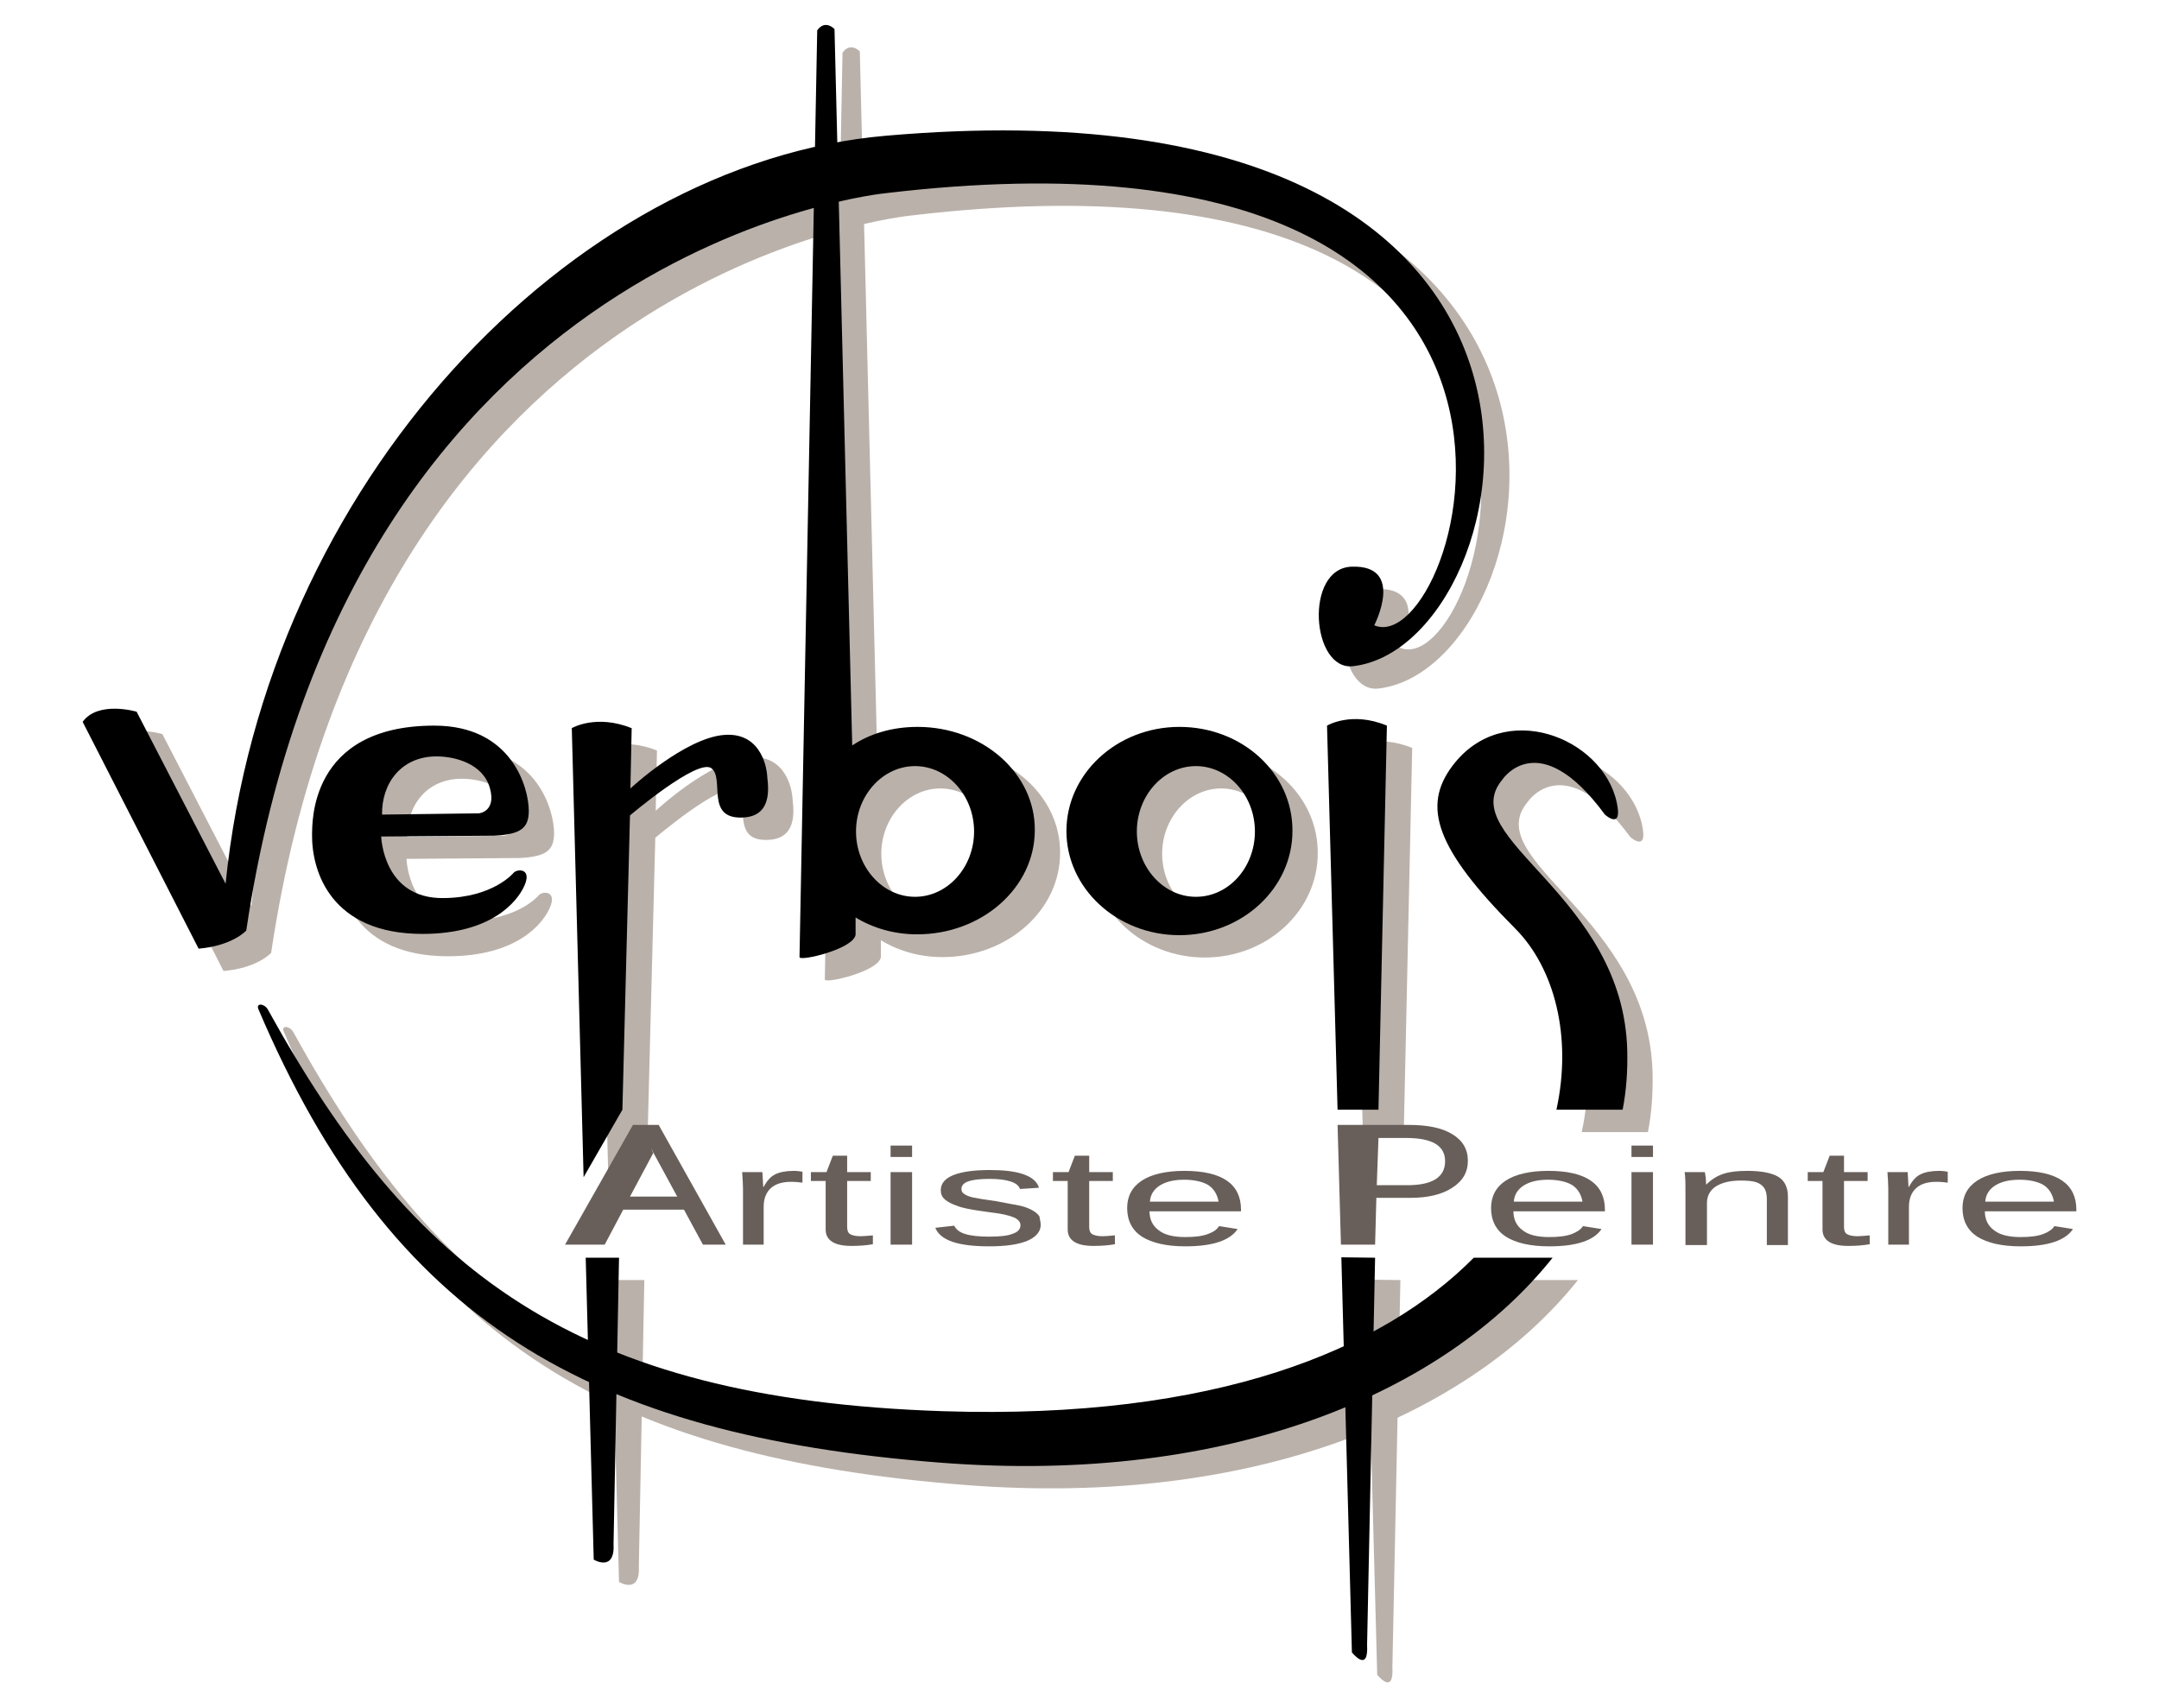
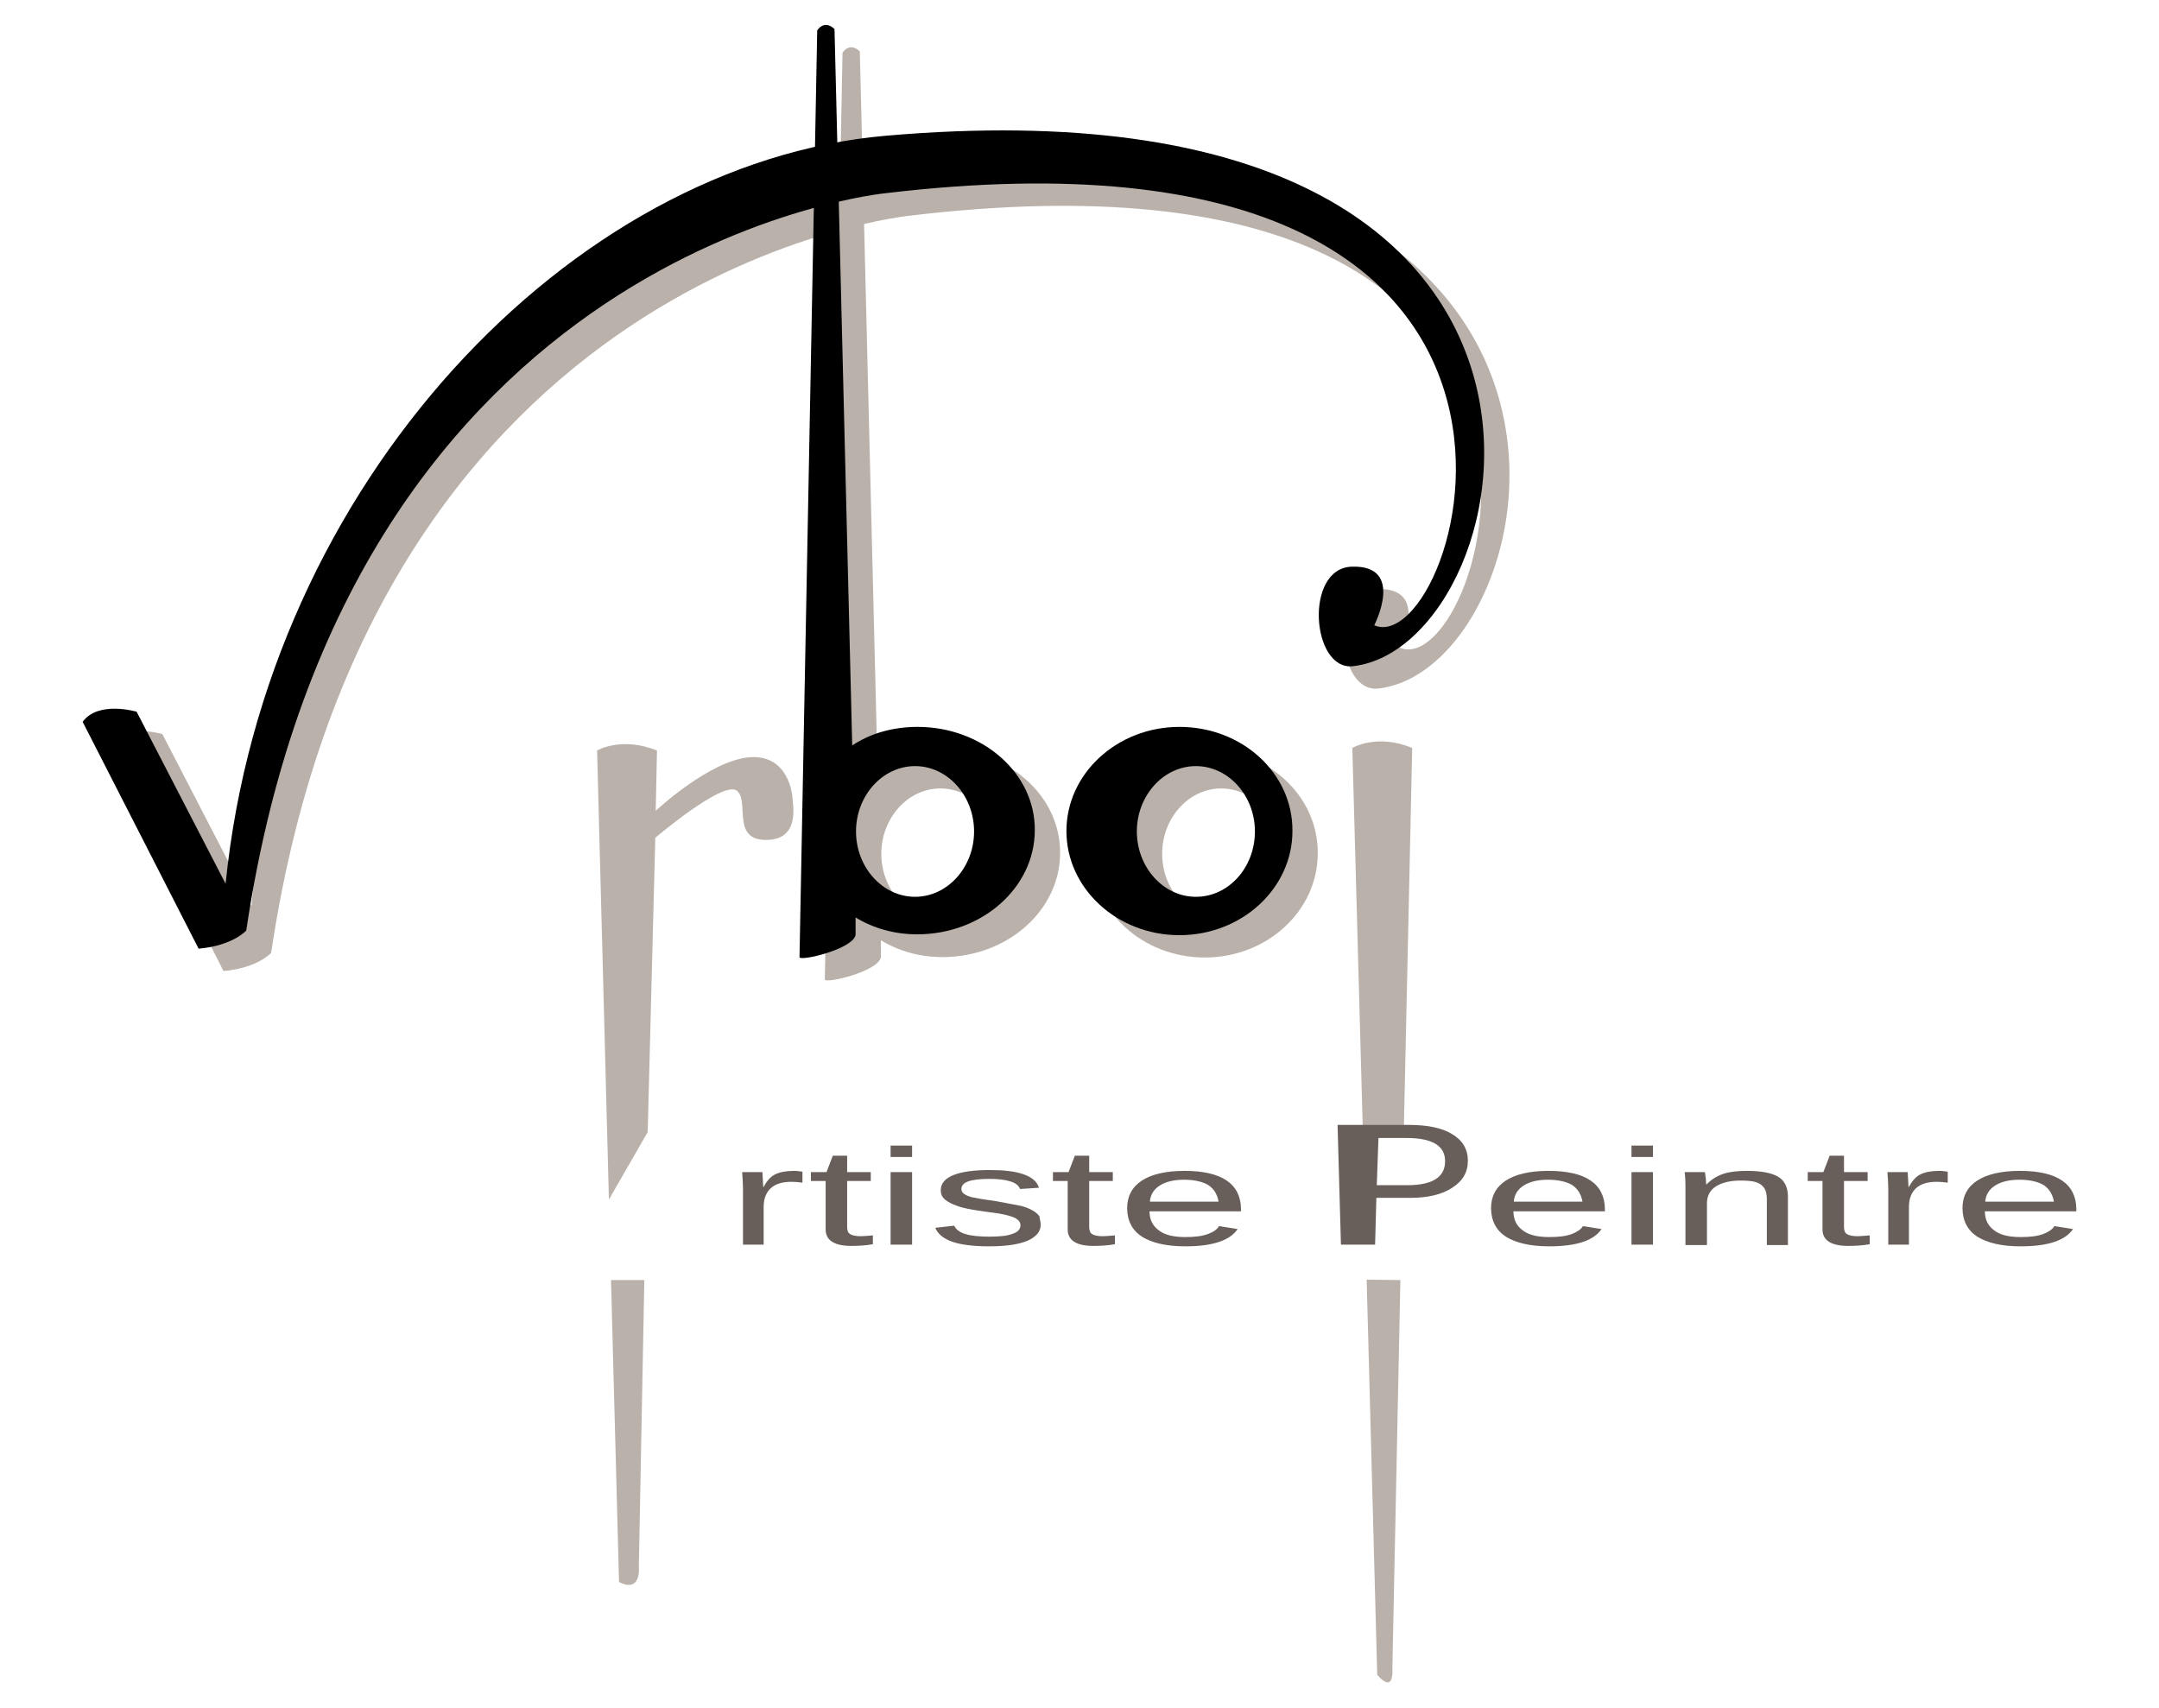
<svg xmlns="http://www.w3.org/2000/svg" xmlns:xlink="http://www.w3.org/1999/xlink" viewBox="0 0 512 405">
  <g fill="#bab1aa">
    <path d="M216.2 51.1c178-21.1 136.1 111.4 115.7 102.5 0 0 7.4-14.3-5.3-13.9-11.4.3-9.6 24.8.3 23.6C368.5 158.5 397 21.7 216 37.5 141.6 44 69.1 119.7 59.6 214.9l-21.1-40.8s-9.1-2.7-12.8 2.4L53 230.3c8.1-.7 11.3-4.3 11.3-4.3C88.6 63 216.2 51.1 216.2 51.1z" />
    <use xlink:href="#B" />
    <path d="M152.8 303.6l-1.3 67.8c.4 6.9-4.7 3.8-4.7 3.8l-1.9-71.6h7.9zm.8-35.1l1.8-69.8s16-13.6 19.3-11.2c3.2 2.4-1.5 12 7.3 11.7 8-.2 5.9-8.8 5.9-10.3 0 0-.7-10-10.1-9.3-9.5.7-22.3 12.7-22.3 12.7l.3-14.3c-8.5-3.4-14.2 0-14.2 0l2.8 106.5 9.2-16zm179.3 0l2-91.1c-8.4-3.5-14.2 0-14.2 0l2.5 91.1h9.7zm-.8 35.1l-1.9 91.8c.4 6.9-3.6 1.8-3.6 1.8l-2.5-93.7 8 .1z" />
    <use xlink:href="#C" />
    <path d="M223.6 177.7c-6 0-11.3 1.6-15.5 4.4l-4.2-169.9s-2.2-2.4-4.1.3l-4.2 219.8c0 1.1 12.8-1.9 13.3-5.3v-4c4.1 2.5 9.1 4 14.6 4 15.4 0 27.9-11.1 27.9-24.7.1-13.6-12.4-24.6-27.8-24.6zM223 218c-7.7 0-14-7-14-15.5s6.3-15.5 14-15.5 14 7 14 15.5-6.3 15.5-14 15.5z" />
    <use xlink:href="#D" />
    <use xlink:href="#E" />
  </g>
  <path d="M210.2 45.8c178-21.1 136.1 111.4 115.7 102.5 0 0 7.4-14.3-5.3-13.9-11.4.3-9.6 24.8.3 23.6C362.5 153.2 391 16.4 210 32.2c-74.4 6.5-146.9 82.2-156.5 177.4l-21.1-40.8s-9.1-2.7-12.8 2.4L47.1 225c8.1-.7 11.3-4.3 11.3-4.3C82.6 57.7 210.2 45.8 210.2 45.8z" />
  <use xlink:href="#B" x="-6" y="-5.3" />
-   <path d="M146.8 298.3l-1.3 67.8c.4 6.9-4.7 3.8-4.7 3.8l-1.9-71.6h7.9zm.8-35.1l1.8-69.8s16-13.6 19.3-11.2c3.2 2.4-1.5 12 7.3 11.7 8-.2 5.9-8.8 5.9-10.3 0 0-.7-10-10.1-9.3S149.5 187 149.5 187l.3-14.3c-8.5-3.4-14.2 0-14.2 0l2.8 106.5 9.2-16zm179.3 0l2-91.1c-8.4-3.5-14.2 0-14.2 0l2.5 91.1h9.7zm-.8 35.1l-1.9 91.8c.4 6.9-3.6 1.8-3.6 1.8l-2.5-93.7 8 .1z" />
  <use xlink:href="#C" x="-6" y="-5.3" />
  <path d="M217.6 172.4c-6 0-11.3 1.6-15.5 4.4L197.9 6.9s-2.2-2.4-4.1.3L189.6 227c0 1.1 12.8-1.9 13.3-5.3v-4.1c4.1 2.5 9.1 4 14.6 4 15.4 0 27.9-11.1 27.9-24.7.1-13.5-12.4-24.5-27.8-24.5zm-.6 40.3c-7.7 0-14-7-14-15.5s6.3-15.5 14-15.5 14 7 14 15.5-6.3 15.5-14 15.5z" />
  <use xlink:href="#D" x="-6" y="-5.3" />
  <use xlink:href="#E" x="-6" y="-5.3" />
  <g fill="#685f5a">
-     <path d="M166.7 295.2l-4.5-8.3h-14.4l-4.4 8.3H134l16.1-28.4h6.1l15.9 28.4h-5.4zm-11.8-21.7h0l-5.5 10.3h11.2l-5.1-9.4c-.5-.9-.6-1-1.1-2.2l.5 1.3z" />
    <use xlink:href="#F" />
    <use xlink:href="#G" />
    <path d="M211.2 274.4v-2.7h5.1v2.7h-5.1zm0 20.9V278h5.1v17.2h-5.1zm35.6-4.8c0 1.6-1.1 2.9-3.2 3.8-2.2.9-5.2 1.3-9.1 1.3-3.8 0-6.7-.4-8.7-1.1s-3.4-1.8-4-3.3l4.5-.5c.4.9 1.3 1.6 2.7 2 1.3.4 3.2.6 5.6.6 2.6 0 4.4-.2 5.6-.7 1.2-.4 1.8-1.1 1.8-2 0-.7-.4-1.2-1.2-1.7-.8-.4-2.2-.8-4-1.1l-3.6-.5c-2.9-.4-5-.8-6.2-1.3-1.2-.4-2.2-.9-2.9-1.5s-1-1.3-1-2.2c0-1.6 1-2.8 3-3.6s4.9-1.2 8.6-1.2c3.3 0 6 .3 8 1s3.2 1.7 3.7 3.2l-4.5.3c-.3-.8-1-1.4-2.3-1.8-1.2-.4-2.9-.6-4.9-.6-2.3 0-4 .2-5.1.6s-1.6 1-1.6 1.8c0 .5.2.9.7 1.2.4.3 1.1.6 2 .8s2.7.5 5.6.9l5.8 1.1c1.2.3 2.1.7 2.8 1.1s1.2.8 1.6 1.4c.1.8.3 1.3.3 2z" />
    <use xlink:href="#G" x="57.4" />
    <path d="M272.6 287.2c0 2 .7 3.5 2.2 4.6 1.4 1.1 3.5 1.6 6.3 1.6 2.2 0 3.9-.2 5.3-.7s2.2-1.1 2.7-1.9l4.4.7c-1.8 2.7-5.9 4.1-12.4 4.1-4.5 0-7.9-.8-10.3-2.3-2.3-1.5-3.5-3.8-3.5-6.8 0-2.8 1.2-5 3.5-6.5s5.7-2.3 10.1-2.3c8.9 0 13.4 3.1 13.4 9.2v.4h-21.7zm16.4-2.1c-.3-1.8-1.1-3.1-2.4-4-1.3-.8-3.3-1.3-5.8-1.3s-4.4.5-5.8 1.4-2.2 2.2-2.3 3.8H289zm59.1-9.8c0 2.7-1.2 4.8-3.7 6.4-2.4 1.6-5.8 2.4-9.9 2.4h-8.1l-.3 11.1H318l-.8-28.4h16.9c4.4 0 7.9.7 10.3 2.2 2.5 1.5 3.7 3.6 3.7 6.3zm-5.4.1c0-3.7-3.1-5.5-9.2-5.5h-6.6l-.4 11.2h7.2c6 0 9-1.9 9-5.7z" />
    <use xlink:href="#H" />
    <path d="M386.9 274.4v-2.7h5.1v2.7h-5.1zm0 20.9V278h5.1v17.2h-5.1zm32.1 0v-10.9c0-1.1-.2-2-.6-2.6s-1-1.1-1.9-1.4-2.1-.4-3.8-.4c-2.4 0-4.4.5-5.8 1.4s-2.1 2.3-2.1 3.9v10h-5.1v-13.6c0-2-.1-3.2-.2-3.7h4.8c0 .1 0 .2.1.4 0 .2 0 .5.1.8 0 .3.1.9.1 1.7h.1c1.2-1.2 2.5-2 4-2.5s3.4-.7 5.7-.7c3.3 0 5.8.5 7.3 1.4s2.3 2.5 2.3 4.7v11.5h-5z" />
    <use xlink:href="#G" x="236.4" />
    <use xlink:href="#F" x="271.6" />
    <use xlink:href="#H" x="111.8" />
  </g>
  <defs>
-     <path id="B" d="M127.9 212.2s-4.8 6-16.7 6.1c-14.4.2-14.8-14.6-14.8-14.6l26.8-.2c6.3-.3 8.2-1.8 8.2-5.9 0-5.3-3.9-20.2-22.4-20.2-29.9 0-28.9 23.5-29 25.8-.1 8.8 4.5 23.6 26.2 23.6 16.5 0 22.5-7.8 24.1-11.3 1.9-4.1-1.3-4.2-2.4-3.3zm-18.4-27.5c4.4 0 11.1 1.7 12.7 7.6 1.5 5.5-2.6 5.9-2.6 5.9l-23 .3c-.1-7.6 4.7-13.8 12.9-13.8z" />
    <path id="C" d="M285.7 177.7c-14.8 0-26.8 11.1-26.8 24.7s12 24.7 26.8 24.7 26.8-11.1 26.8-24.7c.1-13.7-11.9-24.7-26.8-24.7zm3.9 40.3c-7.7 0-14-7-14-15.5s6.3-15.5 14-15.5 14 7 14 15.5-6.2 15.5-14 15.5z" />
-     <path id="D" d="M374.2 303.6c-25.2 31.6-76 54-145.3 48.6-83.1-6.5-130.1-33.5-161.6-107.5-.7-1.6 1.4-1.4 2.2 0 34.3 62.1 72.7 92.4 160.1 95.3 64.9 2.1 104.4-14.7 125.9-36.4h18.7z" />
-     <path id="E" d="M390.8 268.5c.9-4.6 1.2-9.2 1.1-13.9-.8-37.1-41.1-50.4-29.7-64.3 0 0 8.6-13.3 24.4 8.2 0 0 4.3 3.9 2.8-2.9-3.3-15.4-26.9-24.8-39-8.6-7.2 9.6-3.9 19.6 14.9 38.5 9.3 9.3 13.6 25.6 9.8 43h15.7z" />
    <path id="F" d="M176.2 295.3V282c0-1.2-.1-2.5-.2-4h4.8l.2 3.5h.1c.8-1.5 1.7-2.5 2.8-3 1-.5 2.5-.8 4.4-.8.7 0 1.4.1 2 .2v2.6c-.7-.1-1.6-.2-2.7-.2-2.1 0-3.7.5-4.8 1.5s-1.7 2.5-1.7 4.4v9h-4.9z" />
    <path id="G" d="M207 295.1c-1.7.3-3.4.4-5.1.4-4 0-6.1-1.3-6.1-3.9v-11.5h-3.5V278h3.7l1.5-3.9h3.4v3.9h5.6v2.1h-5.6V291c0 .8.2 1.4.7 1.7s1.3.5 2.5.5c.7 0 1.6-.1 2.9-.2v2.1z" />
    <path id="H" d="M358.9 287.2c0 2 .7 3.5 2.2 4.6 1.4 1.1 3.5 1.6 6.3 1.6 2.2 0 3.9-.2 5.3-.7 1.3-.5 2.2-1.1 2.7-1.9l4.4.7c-1.8 2.7-5.9 4.1-12.4 4.1-4.5 0-7.9-.8-10.3-2.3-2.3-1.5-3.5-3.8-3.5-6.8 0-2.8 1.2-5 3.5-6.5s5.7-2.3 10.1-2.3c8.9 0 13.4 3.1 13.4 9.2v.4h-21.7zm16.4-2.1c-.3-1.8-1.1-3.1-2.4-4-1.3-.8-3.3-1.3-5.8-1.3s-4.4.5-5.8 1.4-2.2 2.2-2.3 3.8h16.3z" />
  </defs>
</svg>